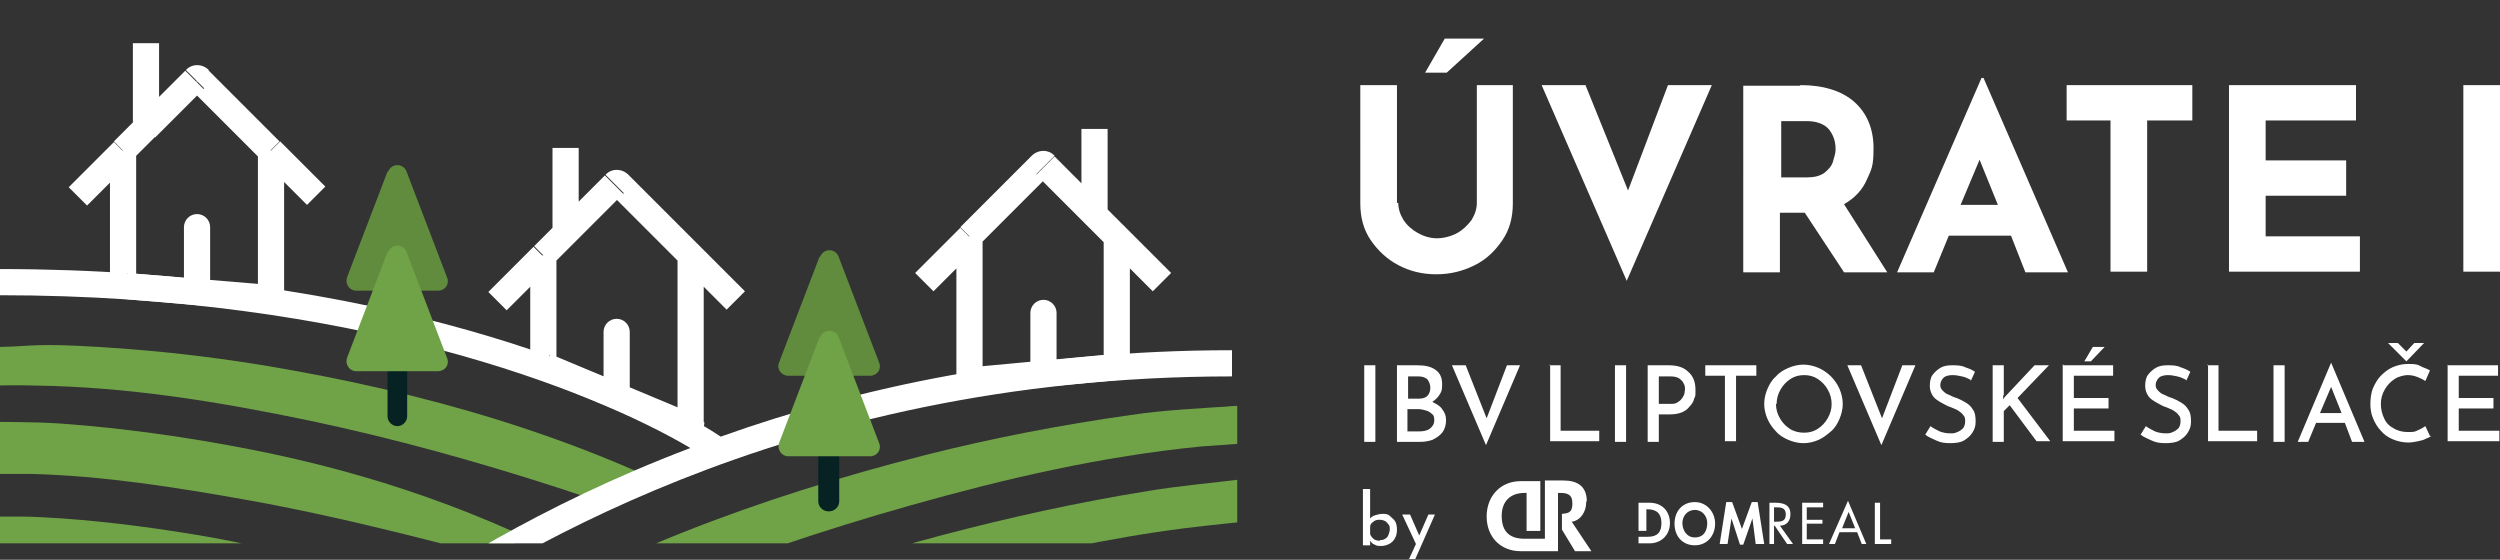
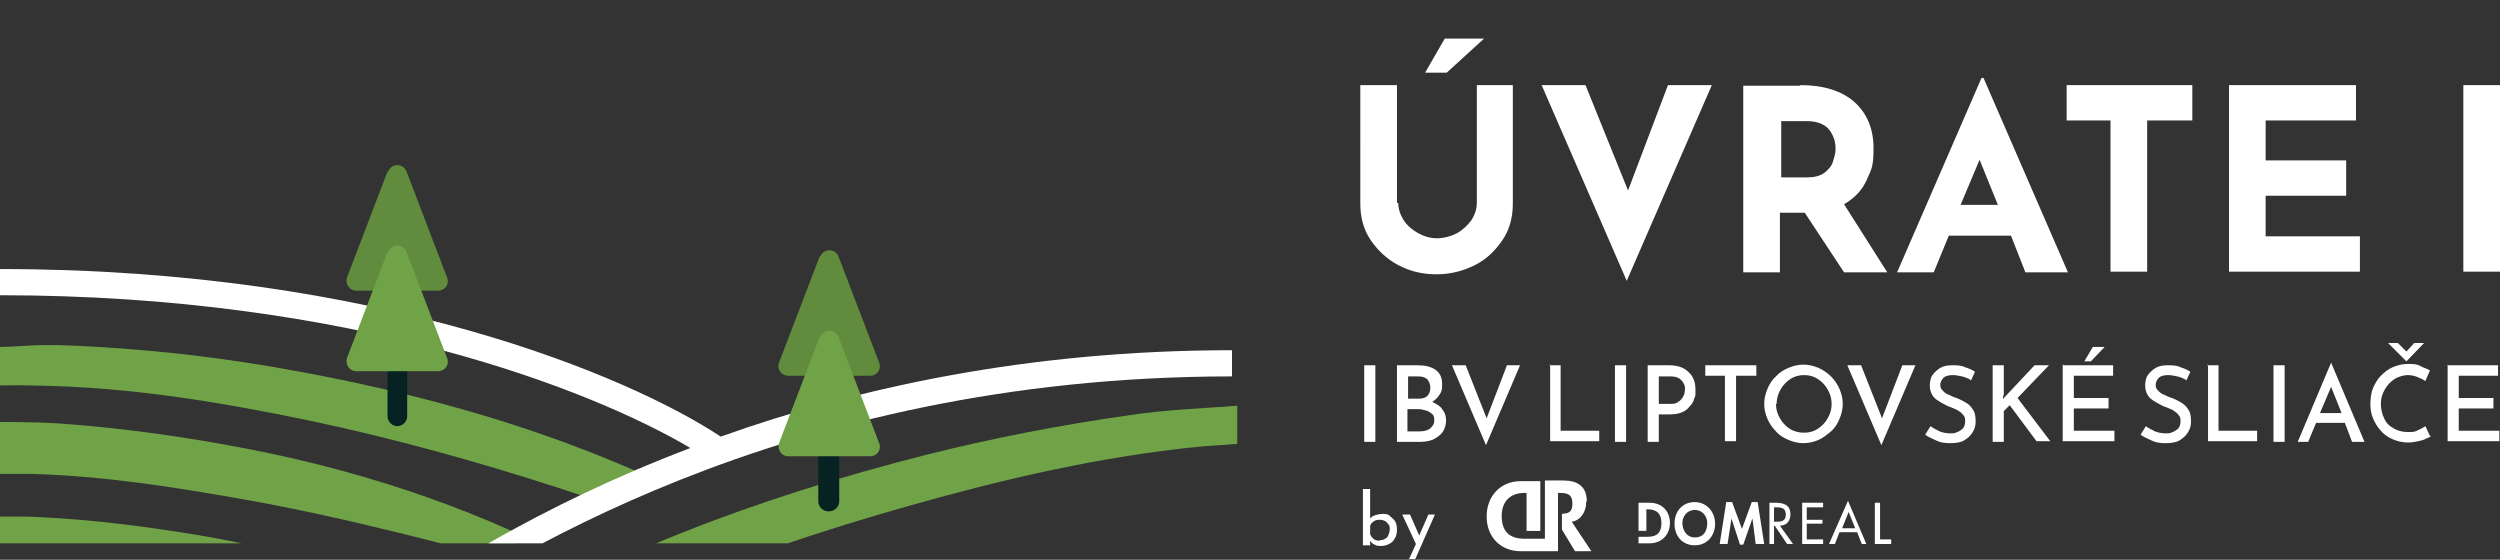
<svg xmlns="http://www.w3.org/2000/svg" id="Layer_1" version="1.1" viewBox="0 0 381.9 85.5">
  <rect x="0" y="0" width="381.9" height="85.5" fill="#333333" stroke="none" />
  <defs>
    <clipPath id="clippath">
      <path d="M0 0h189v83H0z" class="st0" />
    </clipPath>
    <clipPath id="clippath-1">
      <path d="M0-27h189.2V92H0z" class="st0" />
    </clipPath>
    <clipPath id="clippath-2">
      <path d="M-7.5 40.3h209.8v47.8H-7.5z" class="st0" />
    </clipPath>
    <clipPath id="clippath-3">
      <path d="M-4 47.6H97v28H-4z" class="st0" />
    </clipPath>
    <clipPath id="clippath-4">
      <path d="M-7.5 59.9h86.2v29H-7.5z" class="st0" />
    </clipPath>
    <clipPath id="clippath-5">
      <path d="m70.263 62.743 124.867-7.637 2.075 33.937L72.34 96.68z" class="st0" />
    </clipPath>
    <clipPath id="clippath-6">
-       <path d="m101.115 76.835 98.915-6.05 2.015 32.939-98.915 6.05z" class="st0" />
-     </clipPath>
+       </clipPath>
    <style>.st0{fill:none}.st1{fill:#618c3e}.st3{fill:#fff}.st4{fill:#072222}.st11{fill:#70a347}</style>
  </defs>
  <g id="Layer_11" data-name="Layer_1">
    <g style="clip-path:url(#clippath)">
      <g style="clip-path:url(#clippath-1)">
-         <path d="m41.4 23 1.4-1.4-1.4 1.4ZM30.5 12.1l1.4-1.4-1.4 1.4Zm-.8 0-1.4-1.4 1.4 1.4Zm2.4 22.6c0-1.1-.9-2-2-2s-2 .9-2 2h4Zm-4 8.3c0 1.1.9 2 2 2s2-.9 2-2h-4Zm12.7 2.5.2-2-.2 2Zm-21.5-1.8-.2 2 .2-2ZM43.4 45V23h-4v22h4Zm-22.6-1.8V23h-4v20.2h4ZM29 13.5l10.9 10.9 2.8-2.8-10.9-10.9-2.8 2.8Zm11 10.9 6.9 6.9 2.8-2.8-6.9-6.9-2.8 2.8Zm-26.7 7 6.9-6.9-2.8-2.8-6.9 6.9 2.8 2.8Zm6.9-7 3.5-3.5-2.8-2.8-3.5 3.5 2.8 2.8Zm3.5-3.4 7.4-7.4-2.8-2.8-7.4 7.4 2.8 2.8Zm.6-1.4v-13h-4v13h4Zm3.8 15.1V43h4v-8.3h-4ZM41 43.5l-21.5-1.8-.3 4 21.5 1.8.3-4Zm-24.2-.3c0 1.3 1 2.4 2.3 2.5l.3-4c.8 0 1.4.7 1.4 1.5h-4Zm15.1-32.5c-1-1-2.6-1-3.5 0l2.8 2.8c-.6.6-1.5.6-2.1 0l2.8-2.8ZM39.4 45c0-.9.7-1.6 1.6-1.5l-.3 4c1.5.1 2.7-1 2.7-2.5h-4Zm66.1-6 1.4-1.4-1.4 1.4ZM83 39l-1.4-1.4L83 39Zm11.6-10.9 1.4-1.4-1.4 1.4Zm-8.2 7.5 1.4 1.4-1.4-1.4Zm7.5-7.5-1.4-1.4 1.4 1.4Zm2.3 22.6c0-1.1-.9-2-2-2s-2 .9-2 2h4Zm-4 8.3c0 1.1.9 2 2 2s2-.9 2-2h-4Zm12.6 6 .8-1.8-.8 1.8Zm-21.5-9 .8-1.8-.8 1.8Zm24.2 8.5V39h-4v25.5h4ZM85 55.6V39h-4v16.6h4Zm8.2-26.1 10.9 10.9 2.8-2.8L96 26.7l-2.8 2.8Zm10.9 10.9 6.9 6.9 2.8-2.8-6.9-6.9-2.8 2.8Zm-26.7 7 6.9-6.9-2.8-2.8-6.9 6.9 2.8 2.8Zm7-7 3.5-3.5-2.8-2.8-3.5 3.5 2.8 2.8Zm3.4-3.4 7.4-7.4-2.8-2.8-7.4 7.4 2.8 2.8Zm.6-1.4v-13h-4v13h4Zm3.8 15.1V59h4v-8.3h-4Zm13.4 12.4-21.5-9-1.5 3.7 21.5 9 1.5-3.7ZM81 55.6c0 1 .6 1.9 1.5 2.3l1.5-3.7c.6.2.9.8.9 1.4h-4 .1Zm15-28.9c-1-1-2.6-1-3.5 0l2.8 2.8c-.6.6-1.5.6-2.1 0l2.8-2.8Zm7.5 37.8c0-1.1 1.1-1.8 2.1-1.4l-1.5 3.7c1.6.7 3.5-.5 3.5-2.3h-4.1Zm44.6-28.4-1.4-1.4 1.4 1.4ZM159 25.2l-1.4-1.4 1.4 1.4Zm.7 0 1.4-1.4-1.4 1.4Zm-2.3 22.6c0-1.1.9-2 2-2s2 .9 2 2h-4Zm4 8.3c0 1.1-.9 2-2 2s-2-.9-2-2h4Zm-12.8 2-.2-2 .2 2Zm21.6-2 .2 2-.2-2Zm-24.1 1.5V36.1h4v21.5h-4Zm22.5-2V36.1h4v19.5h-4Zm-8.2-29-10.9 10.9-2.8-2.8 10.9-10.9 2.8 2.8Zm-10.9 11-6.9 6.9-2.8-2.8 6.9-6.9 2.8 2.8Zm26.6 6.9-6.9-6.9 2.8-2.8 6.9 6.9-2.8 2.8Zm-6.9-6.9-3.5-3.5 2.8-2.8 3.5 3.5-2.8 2.8Zm-3.5-3.5-7.4-7.4 2.8-2.8 7.4 7.4-2.8 2.8Zm-.5-1.4v-13h4v13h-4Zm-3.8 15.1v8.3h-4v-8.3h4Zm-13 8.3 21.5-2 .4 4-21.5 2-.4-4Zm24.2-.5c0 1.3-1 2.4-2.3 2.5l-.4-4c-.8 0-1.4.7-1.4 1.5h4.1Zm-15-31.8c1-1 2.6-1 3.5 0l-2.8 2.8c.6.6 1.5.6 2.1 0l-2.8-2.8Zm-7.5 33.8c0-.9-.8-1.6-1.6-1.5l.4 4c-1.5.1-2.7-1-2.7-2.5h4Z" class="st3" />
        <g style="clip-path:url(#clippath-2)">
          <path d="M-3.4 58.3c0 .9.7.6 1 .6 2.6 0 5.2-.1 7.8 0 14.3.2 28.2 2.5 42.1 5.4 25.5 5.4 50.1 13.9 74.3 23.5.8.3 1.5.7 2.3.8.7.1 1.6.8 2 0 .4-.7-.7-1.1-1.2-1.4-3.5-2.4-7-4.6-10.7-6.7-21.6-12.3-45-19.5-69.4-23.9-9.8-1.8-19.7-3-29.7-3.6S5 52.9 0 53c-.5 0-1 0-1.3.4-.8 1.7-1.5 3.4-2.2 4.9Z" class="st11" style="clip-path:url(#clippath-3)" />
          <path d="M93.5 89.4c-1-1.3-2-1.7-3-2.2-16.3-8.9-33.7-14.9-52-18.5-9.7-1.9-19.5-3.3-29.3-4-4.4-.3-8.9-.2-13.3-.3-1.1 0-1.6.4-1.9 1.4-.4 1.7-.8 3.4-1.4 5.1-.4 1.2-.2 1.5 1.1 1.5H4.9c10.9.3 21.7 2 32.4 3.9 15.8 2.8 31.3 7 46.8 11.1 3 .8 5.9 1.5 9.4 2Zm-19 6.7c-.8-.9-1.6-1.2-2.4-1.6C58.9 88.3 44.8 84.2 30 81.7c-7.9-1.3-15.8-2.3-23.8-2.7-3.6-.2-7.2 0-10.8-.1-.9 0-1.3.3-1.5 1-.3 1.2-.7 2.4-1.2 3.6-.3.8-.2 1.1.9 1h9.1c8.9.2 17.6 1.3 26.3 2.6 12.8 1.9 25.4 4.8 38 7.6 2.4.5 4.8 1 7.6 1.4h-.1Z" class="st11" style="clip-path:url(#clippath-4)" />
          <path d="M192.9 66.9c0 .9-.6.7-1 .7l-8.4.6c-15.2 1.5-29.9 4.9-44.4 9-26.7 7.5-52.1 17.9-77 29.4-.8.4-1.6.8-2.4 1-.7.2-1.6.9-2.1.2s.7-1.1 1.2-1.5c3.5-2.7 7.1-5.1 10.8-7.5C91.5 85 115.8 76 141.4 69.5c10.3-2.6 20.7-4.6 31.3-6.1 5.3-.8 10.7-1 16.1-1.4.5 0 1.1-.2 1.4.3 1 1.5 1.9 3.1 2.8 4.6h-.1Z" class="st11" style="clip-path:url(#clippath-5)" />
          <path d="M86.8 105c.9-1.2 2-1.6 3-2.2 16.7-9.1 34.9-16 54.3-21.1 10.3-2.7 20.7-5 31.3-6.7 4.8-.8 9.6-1.2 14.4-1.8 1.2-.2 1.8.1 2.2.9.6 1.3 1.3 2.7 2.1 4 .6.9.4 1.2-1.1 1.3-4 .4-8.1.8-12.1 1.3-11.8 1.5-23.2 4.1-34.6 6.9-16.8 4.2-33.1 9.3-49.5 14.5-3.1 1-6.3 1.9-9.9 2.7v.2Zm21.1.7c.9-1 1.9-1.4 2.8-1.8 15.2-7.2 31.3-12 48.4-14.9 9-1.6 18.2-2.7 27.4-3.2 4.1-.2 8.3-.1 12.4-.3 1 0 1.5.3 1.7 1.1.4 1.4.8 2.7 1.4 4.1.4 1 .2 1.2-1 1.2h-10.5c-10.2.3-20.2 1.6-30.2 3.2-14.7 2.3-29.2 5.6-43.6 9-2.8.6-5.5 1.2-8.7 1.6h-.1Z" class="st11" style="clip-path:url(#clippath-6)" />
          <path d="M105.4 68.4C90.3 59.5 53.8 45.1 0 45.1v-4c57.8 0 96.2 16.4 110.1 25.6 20.7-7.4 46.9-13.2 78.1-13.2v4c-69.2 0-112.7 29-127.9 39.1-.6.4-1.2.8-1.7 1.1l-2.2-3.3c.5-.3 1.1-.7 1.7-1.1 8-5.3 23.8-15.9 47.2-24.8h.1Z" style="fill:#fff;fill-rule:evenodd" />
        </g>
      </g>
      <path d="M59.2 56.1c0-.8.7-1.5 1.5-1.5s1.5.7 1.5 1.5v7.5c0 .8-.7 1.5-1.5 1.5s-1.5-.7-1.5-1.5v-7.5Z" class="st4" />
      <path d="M59.3 26.2c.5-1.3 2.3-1.3 2.8 0l6.2 16.2c.4 1-.3 2-1.4 2H54.4c-1 0-1.7-1-1.4-2l6.2-16.2h.1Z" class="st1" />
      <path d="M59.3 38.5c.5-1.3 2.3-1.3 2.8 0l6.2 16.2c.4 1-.3 2-1.4 2H54.4c-1 0-1.7-1-1.4-2l6.2-16.2h.1Z" class="st11" />
      <path d="M125 69.1c0-.8.7-1.5 1.5-1.5s1.5.7 1.5 1.5v7.5c0 .8-.7 1.5-1.5 1.5s-1.5-.7-1.5-1.5v-7.5Z" class="st4" />
      <path d="M125.2 69.1c0-.8.7-1.5 1.5-1.5s1.5.7 1.5 1.5v7.5c0 .8-.7 1.5-1.5 1.5s-1.5-.7-1.5-1.5v-7.5Z" class="st4" />
      <path d="M125.3 39.2c.5-1.3 2.3-1.3 2.8 0l6.2 16.2c.4 1-.3 2-1.4 2h-12.5c-1 0-1.8-1-1.4-2l6.2-16.2Z" class="st1" />
      <path d="M125.3 51.5c.5-1.3 2.3-1.3 2.8 0l6.2 16.2c.4 1-.3 2-1.4 2h-12.5c-1 0-1.7-1-1.4-2l6.2-16.2Z" class="st11" />
    </g>
    <path d="M213.6 31c0 .9.3 1.8.8 2.6s1.3 1.5 2.2 2c.9.5 1.9.8 2.9.8s2.2-.3 3.1-.8 1.6-1.2 2.2-2c.5-.8.8-1.7.8-2.6V13h5.5v18.1c0 2.1-.5 4-1.6 5.6s-2.4 2.9-4.2 3.8c-1.8.9-3.7 1.4-5.9 1.4s-4.1-.5-5.8-1.4-3.1-2.2-4.2-3.8-1.6-3.5-1.6-5.6V13h5.6v18h.2Zm13.1-25.1-5.7 5.2h-3.3l3-5.2h6Zm15.5 7.1 6.5 16.1 6.1-16.1h6.7l-13 29.9-13-29.9h6.7Zm32.8 0c3.6 0 6.4.9 8.3 2.6s2.9 4.1 2.9 7-.3 3.2-1 4.8c-.7 1.6-1.8 2.8-3.5 3.8l6.6 10.4h-6.6l-6-9.1h-3.8v9.1h-5.6V13.1h8.7Zm1 14.1c1.1 0 2-.2 2.7-.7.6-.5 1.1-1 1.3-1.7s.4-1.3.4-1.8 0-.7-.1-1.2-.3-1-.6-1.5-.7-.9-1.3-1.2c-.6-.3-1.4-.5-2.3-.5h-4v8.6h4-.1Zm13.8 14.5 12.9-29.7h.3l12.9 29.7h-6.5l-2.2-5.6h-9.5l-2.3 5.6h-5.6Zm9.8-10.3h5.6l-2.8-6.9-2.9 6.9ZM315.7 13h19.2v5.4H328v23.1h-5.6V18.4h-6.7V13Zm24.7 0h19.5v5.4h-13.8v6.1h12.3v5.4h-12.3v6.2h14.4v5.4h-20V13h-.1Zm35.9 0h5.6v28.5h-5.6V13ZM208.4 55.8h1.7v11.7h-1.7V55.8Zm8.1 0c1.2 0 2.1.2 2.8.7.7.5 1 1.2 1 2.2s-.1 1.1-.4 1.6-.7.8-1.1 1.1c.6.3 1.2.6 1.5 1.1.4.5.6 1 .6 1.7s-.2 1.4-.6 1.9-.9.8-1.5 1.1c-.6.2-1.2.3-1.9.3h-3.5V55.8h3.1Zm.3 5.1c.6 0 1.1-.2 1.3-.5.3-.3.4-.8.4-1.2s-.2-1-.5-1.3c-.4-.3-.8-.4-1.4-.4h-1.5v3.4h1.7Zm0 5c.6 0 1.2-.1 1.6-.4.4-.3.7-.7.7-1.3s-.1-.8-.4-1c-.2-.2-.5-.4-.9-.5s-.7-.2-1.1-.2H215v3.4h1.8Zm7.1-10.1 3.2 8.1 3.1-8.1h2L227 68l-5.2-12.2h2.1Zm12.8 0h1.7v10h5.9v1.6h-7.5V55.7h-.1Zm10 0h1.7v11.7h-1.7V55.8Zm8.2 0c1.3 0 2.3.3 3 1 .7.6 1.1 1.5 1.1 2.7s0 .9-.2 1.4c-.1.5-.4.9-.7 1.2-.3.4-.7.7-1.2.9s-1.1.3-1.8.3h-1.7v4.2h-1.7V55.8h3.2Zm.2 5.9c.4 0 .8 0 1.1-.2s.5-.3.7-.6c.2-.2.3-.5.4-.7 0-.2.1-.5.1-.7 0-.3 0-.6-.2-.9-.1-.3-.4-.6-.7-.8-.3-.2-.8-.3-1.3-.3h-1.8v4.2h1.7Zm5.4-5.9h7.8v1.6h-3.1v10h-1.7v-10h-3v-1.6Zm9 5.9c0-.8.2-1.6.5-2.3s.7-1.4 1.3-1.9c.5-.6 1.2-1 1.9-1.3.7-.3 1.5-.5 2.3-.5s1.6.2 2.3.5c.7.3 1.4.8 1.9 1.3s1 1.2 1.3 1.9.5 1.5.5 2.3-.2 1.6-.5 2.3-.7 1.4-1.3 1.9c-.6.5-1.2 1-1.9 1.3-.7.3-1.5.5-2.3.5s-1.6-.2-2.3-.5c-.7-.3-1.4-.7-1.9-1.3-.5-.5-1-1.2-1.3-1.9s-.5-1.5-.5-2.3Zm1.8 0c0 .8.2 1.5.6 2.2s.9 1.2 1.5 1.6 1.4.6 2.2.6 1.5-.2 2.1-.6 1.1-.9 1.5-1.6c.4-.7.6-1.4.6-2.2s-.2-1.5-.6-2.2-.9-1.2-1.5-1.6c-.6-.4-1.3-.6-2.1-.6s-1.5.2-2.1.6-1.1.9-1.5 1.6c-.4.7-.6 1.4-.6 2.2h-.1Zm13-5.9 3.2 8.1 3.1-8.1h2L287.4 68l-5.2-12.2h2.1ZM301 58c-.4-.2-.8-.4-1.3-.5s-.9-.2-1.4-.2-1.1.1-1.4.4-.5.7-.5 1.1.1.6.4.9c.2.2.5.5.9.6.4.2.8.4 1.2.5.5.2.9.4 1.4.7s.8.6 1.1 1.1c.3.4.4 1 .4 1.8s-.2 1.2-.5 1.7-.8.9-1.3 1.2-1.3.4-2.1.4-1.5-.1-2.1-.4-1.2-.5-1.7-.9l.8-1.3c.4.3.8.5 1.4.8.5.2 1.1.3 1.6.3s.7 0 1.1-.2c.3-.1.6-.3.9-.6.2-.3.3-.6.3-1.1s-.1-.7-.3-.9c-.2-.3-.5-.5-.8-.7s-.7-.3-1.1-.5c-.4-.1-.7-.3-1.1-.5s-.7-.4-1-.6c-.3-.2-.6-.5-.8-.9-.2-.4-.3-.8-.3-1.3s.1-1.2.4-1.6.7-.8 1.2-1.1 1.1-.4 1.8-.4 1.4 0 2 .3c.6.2 1.1.4 1.5.7l-.6 1.3h-.1Zm5 2.4v.6l.2-.3 4.6-4.9h2.2l-4.8 5 5 6.6h-2.1l-4.1-5.5-.9.9v4.7h-1.7V55.8h1.7v4.6h-.1Zm9.2-4.6h7.6v1.6h-6v3.4h5.3v1.6h-5.3v3.4h6.2v1.6h-7.9V55.7h.1Zm6.3-2.8-2.1 2.2h-1l1.3-2.2h1.8Zm12.4 5c-.4-.2-.8-.4-1.3-.5s-.9-.2-1.4-.2-1.1.1-1.4.4-.5.7-.5 1.1.1.6.4.9c.2.2.5.5.9.6.4.2.8.4 1.2.5.5.2.9.4 1.4.7s.8.6 1.1 1.1c.3.4.4 1 .4 1.8s-.2 1.2-.5 1.7-.8.9-1.3 1.2-1.3.4-2.1.4-1.5-.1-2.1-.4-1.2-.5-1.7-.9l.8-1.3c.4.3.8.5 1.4.8.5.2 1.1.3 1.6.3s.7 0 1.1-.2c.3-.1.6-.3.9-.6.2-.3.3-.6.3-1.1s-.1-.7-.3-.9c-.2-.3-.5-.5-.8-.7s-.7-.3-1.1-.5c-.4-.1-.7-.3-1.1-.5s-.7-.4-1-.6c-.3-.2-.6-.5-.8-.9-.2-.4-.3-.8-.3-1.3s.1-1.2.4-1.6.7-.8 1.2-1.1 1.1-.4 1.8-.4 1.4 0 2 .3c.6.2 1.1.4 1.5.7l-.6 1.3h-.1Zm3.3-2.2h1.7v10h5.9v1.6h-7.5V55.7h-.1Zm10.1 0h1.7v11.7h-1.7V55.8Zm3.7 11.7 5.1-12.1 5.1 12.1h-1.9l-1.1-2.9h-4.4l-1.2 2.9h-1.7.1Zm3.5-4.4h3.2l-1.6-4-1.7 4h.1Zm16.9 3.5c-.2.1-.4.3-.8.4-.3.2-.7.3-1.2.4-.5.1-1 .2-1.5.2-.9 0-1.7-.2-2.4-.5s-1.3-.7-1.8-1.3c-.5-.5-.9-1.2-1.2-1.9-.3-.7-.4-1.5-.4-2.2s.1-1.7.4-2.4.7-1.4 1.2-1.9 1.1-1 1.8-1.3 1.5-.5 2.3-.5 1.4 0 1.9.3 1.1.4 1.5.7l-.7 1.6c-.3-.2-.7-.4-1.2-.6-.5-.2-1-.3-1.5-.3s-1.4.2-2 .6c-.6.4-1.1.9-1.5 1.6-.4.7-.6 1.4-.6 2.2s.2 1.6.5 2.2c.3.7.8 1.2 1.4 1.5.6.4 1.4.6 2.2.6s1.1 0 1.6-.3c.5-.2.8-.4 1.1-.6l.7 1.5h.2Zm-5.1-14.2 1.3 1.3 1.2-1.3h1.5l-2.7 2.8-2.8-2.8h1.5Zm7.7 3.4h7.6v1.6h-6v3.4h5.3v1.6h-5.3v3.4h6.2v1.6h-7.9V55.7ZM211 83.4c-.4 0-.7 0-1-.2-.3-.1-.5-.3-.7-.6v.7h-1.1v-8.6h1.1v4.5c.2-.2.4-.4.8-.5.3-.1.7-.2 1.1-.2s.8 0 1.1.3.6.5.8.8.3.8.3 1.3-.1 1-.3 1.3c-.2.4-.5.7-.9.9s-.8.3-1.2.3Zm-.2-.9c.3 0 .5 0 .8-.2s.4-.3.5-.6.2-.5.2-.8 0-.6-.2-.8-.3-.4-.5-.5-.5-.2-.8-.2-.7 0-1 .3c-.3.2-.5.4-.5.8v1c0 .3.3.6.5.8s.6.3 1 .3Zm4.4 3 1.1-2.4-2.1-4.5h1.2l1.4 3.2 1.4-3.2h1l-3 6.8h-1.1.1Z" class="st3" />
    <path id="Layer_1-2" d="M258.9 76.7c-1.9 0-3.1 1.4-3.1 3.3s1.2 3.3 3.1 3.3 3.1-1.5 3.1-3.3-1.3-3.3-3.1-3.3Zm0 5.4c-1.3 0-1.9-1.2-1.9-2.2s.7-2 1.9-2 1.9 1 1.9 2-.4 2.2-1.9 2.2Zm8.7-5.4-1.5 4.1-1.5-4.1h-.9l-1 6.4h1.2l.6-3.9 1.3 4h.5l1.4-4 .5 3.9h1.3l-1-6.4h-.9Zm5.9 1.8c0-1.4-1.1-1.7-2.3-1.7h-.9v6.3h.7v-2.8h.1l1.9 2.8h.9l-2-2.8c1 0 1.6-.7 1.6-1.7Zm-2.5 1.2v-2.2h.2c.8 0 1.6 0 1.6 1.1s-.8 1.1-1.6 1.1h-.2Zm4.3 3.4h3.2v-.7H276V80h2.4v-.6H276v-1.9h2.5v-.7h-3.2v6.3Zm4.3 0h.7l.7-1.8h2.7l.7 1.8h.7l-2.8-6.6-2.9 6.6h.2Zm1.8-2.4 1-2.5 1 2.5h-2.1.1Zm5.8 1.7v-5.6h-.8v6.3h2.5v-.7h-1.7Zm-44.8-5.8c0-2.3-1.4-3.2-3.6-3.2H236v8.9h-3.1c-2.6 0-3.5-1.4-3.5-3.5s1.2-3.5 3.5-3.5h.3v5.8h2.1v-7.6h-3c-3.1 0-5.2 2.3-5.2 5.4s2.1 5.3 5.2 5.3h5.7v-8.9h.3c1.1 0 1.9.2 1.9 1.6s-.6 1.5-1.6 1.6v2.4l2 3.3h2.5l-3-4.5c1.4-.2 2.2-1.6 2.2-2.9v-.2Zm9.6.2h-1.7v4.3h1.2v-3.3h.2c1.4 0 2.1.7 2.1 2.1s-.6 2.1-2.1 2.1h-1.4v1h1.7c1.8 0 3.1-1.3 3.1-3.1s-1.2-3.1-3.1-3.1Z" class="st3" />
  </g>
</svg>